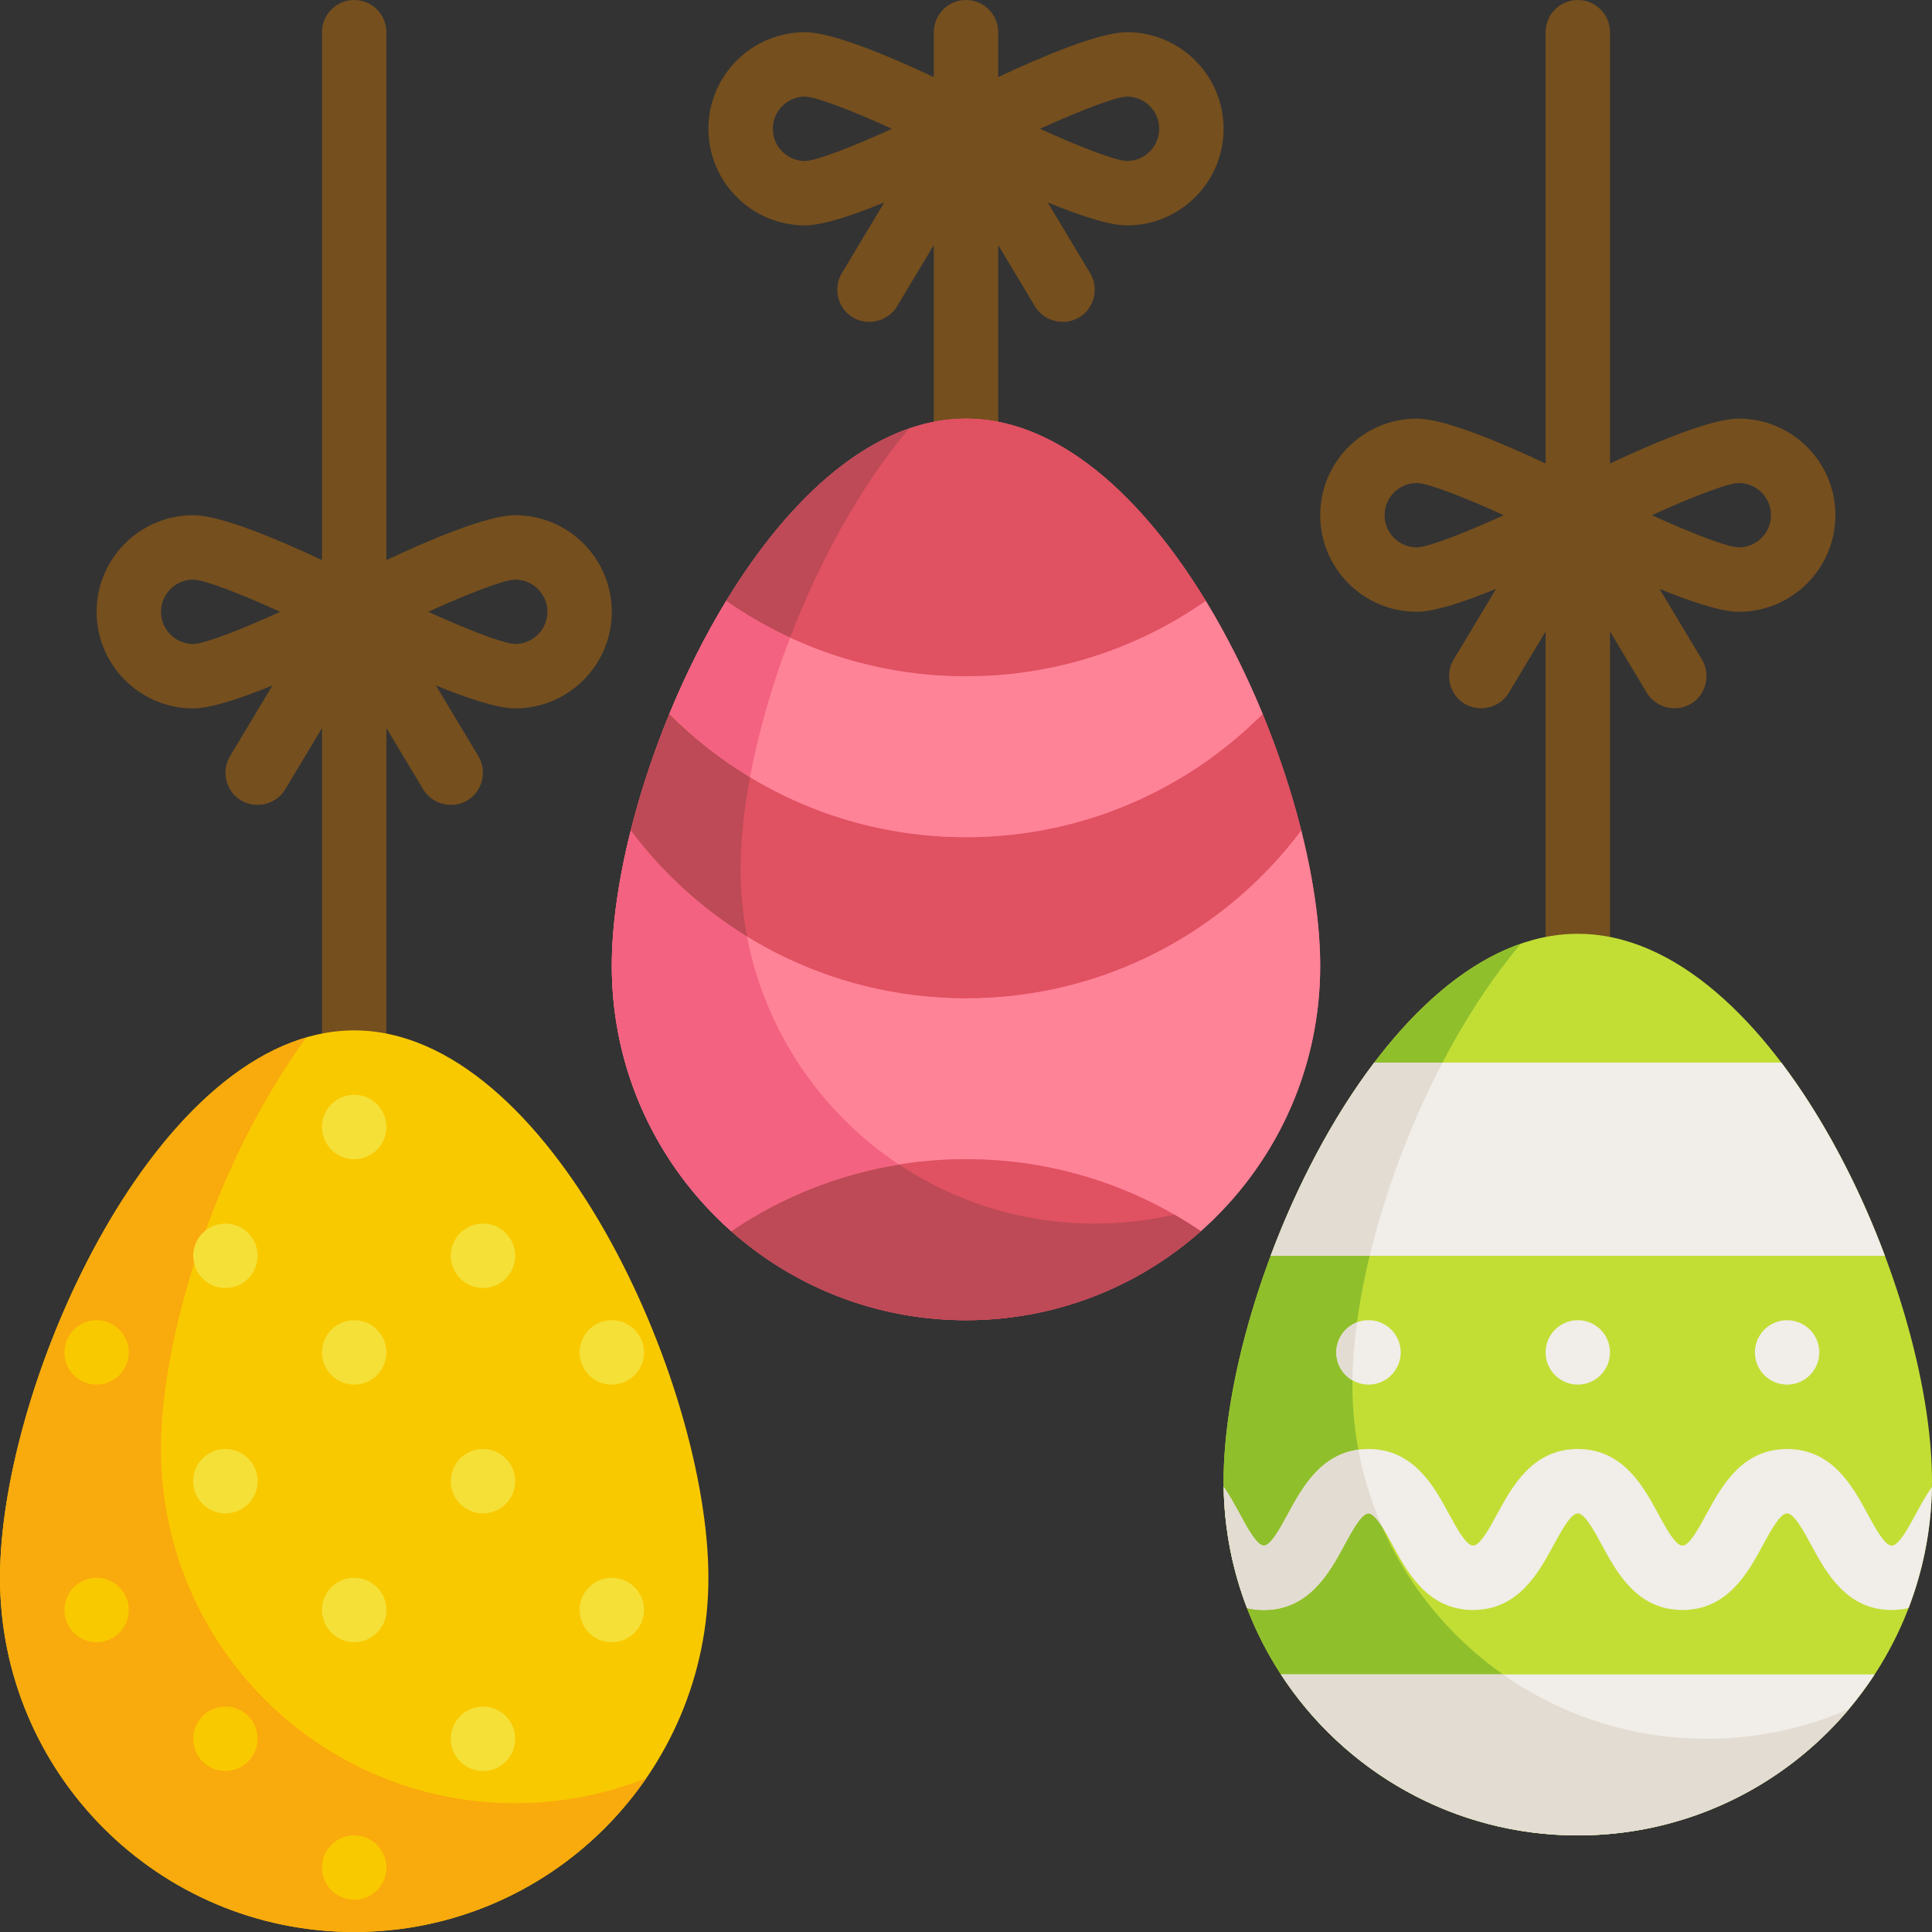
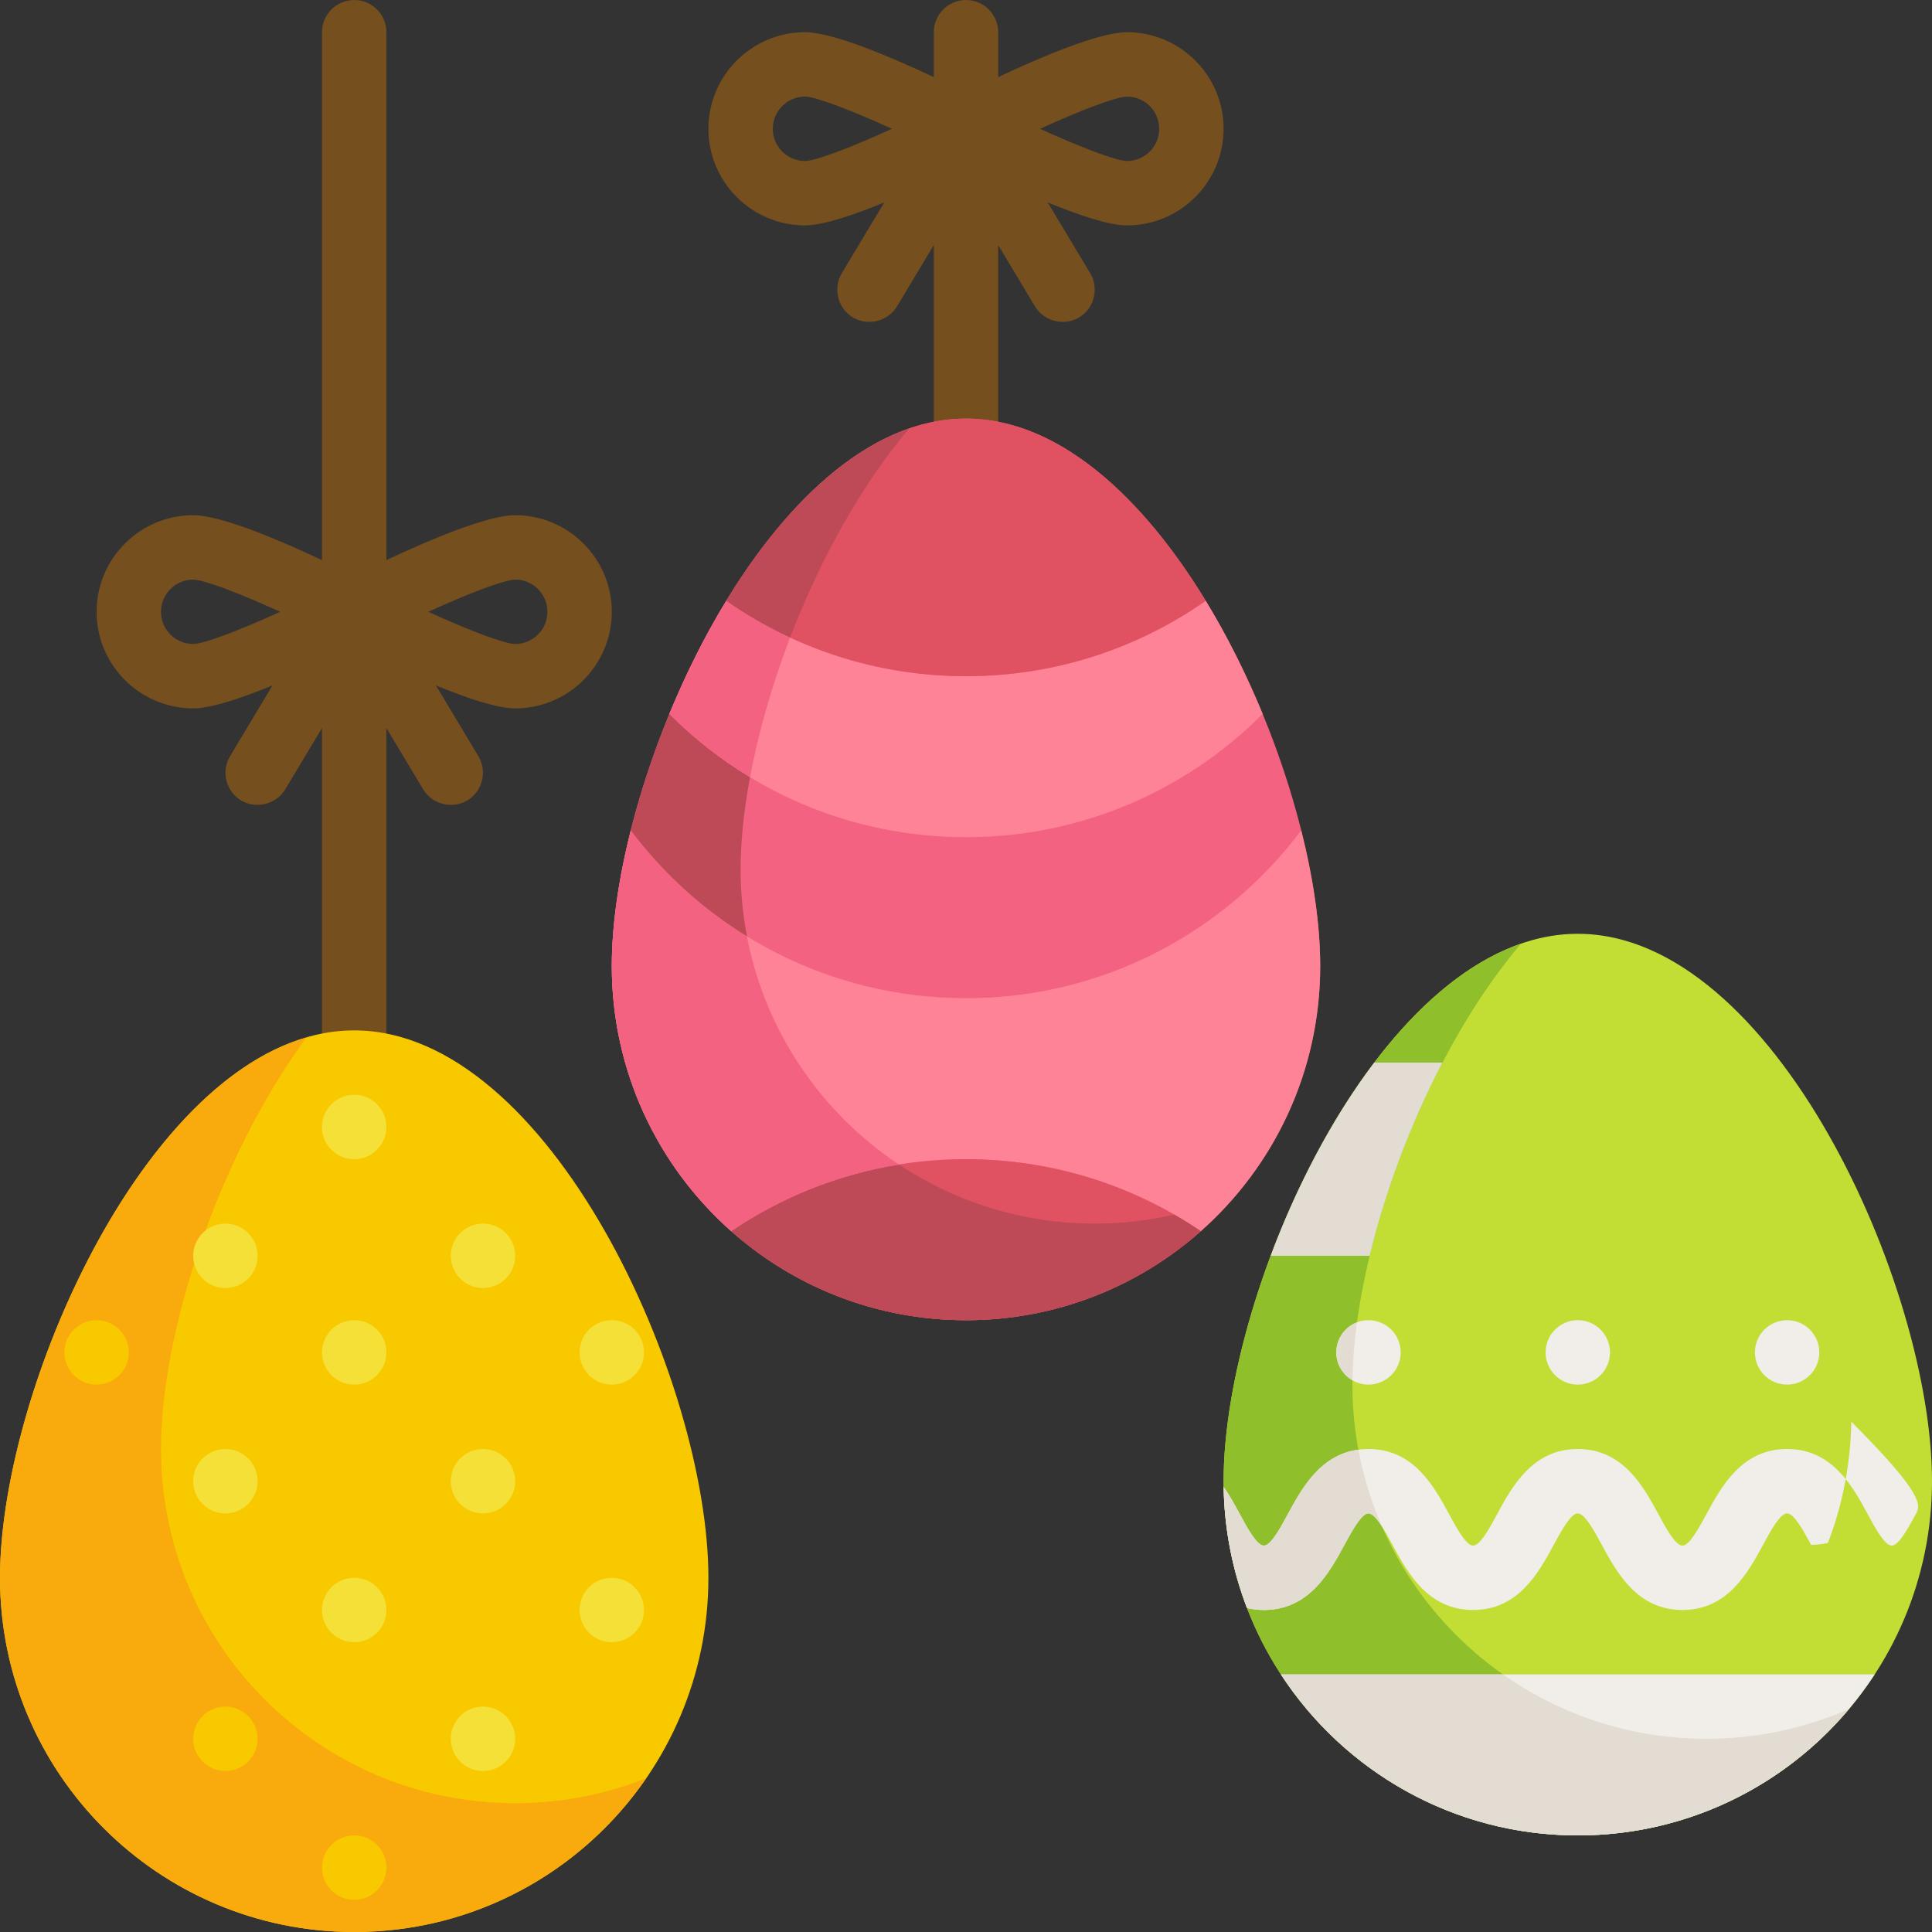
<svg xmlns="http://www.w3.org/2000/svg" height="800px" width="800px" version="1.1" id="Layer_1" viewBox="0 0 512 512" xml:space="preserve">
  <rect x="0" y="0" width="512" height="512" fill="#333333" stroke="none" />
  <path style="fill:#754F1E;" d="M136.533,136.533c-7.301,0-22.583,6.466-34.133,11.899V8.533C102.4,3.821,98.579,0,93.867,0  s-8.533,3.821-8.533,8.533v139.899c-11.55-5.433-26.832-11.899-34.133-11.899c-14.115,0-25.6,11.485-25.6,25.6  s11.485,25.6,25.6,25.6c4.72,0,12.778-2.704,21.004-6.083L60.949,200.41c-2.217,3.695-1.262,8.622,2.187,11.211  c3.997,3.001,9.879,1.853,12.448-2.43l9.749-16.247V281.6c0,4.713,3.821,8.533,8.533,8.533s8.533-3.821,8.533-8.533v-88.657  l9.749,16.249c2.571,4.281,8.451,5.43,12.448,2.43c3.449-2.589,4.403-7.515,2.187-11.211l-11.255-18.758  c8.227,3.377,16.285,6.081,21.005,6.081c14.115,0,25.6-11.485,25.6-25.6S150.649,136.533,136.533,136.533z M42.667,162.133  c0-4.705,3.828-8.533,8.526-8.533c3.044,0.057,12.582,3.774,23.058,8.534c-10.473,4.759-20.006,8.476-23.051,8.532  C46.495,170.667,42.667,166.838,42.667,162.133z M136.541,170.667c-3.044-0.057-12.582-3.774-23.058-8.534  c10.473-4.759,20.007-8.476,23.051-8.532c4.705,0,8.533,3.828,8.533,8.533S141.238,170.667,136.541,170.667z" />
  <path style="fill:#F9C900;" d="M0,418.133c0-51.841,42.026-145.067,93.867-145.067s93.867,93.226,93.867,145.067  S145.708,512,93.867,512S0,469.974,0,418.133z" />
  <path style="fill:#F9AA0C;" d="M136.533,477.867c-51.841,0-93.867-42.026-93.867-93.867c0-31.155,15.182-77.249,38.547-109.081  C35.358,288.23,0,370.583,0,418.133C0,469.974,42.026,512,93.867,512c32.137,0,60.496-16.154,77.415-40.78  C160.534,475.506,148.81,477.867,136.533,477.867z" />
  <circle style="fill:#F9C900;" cx="93.867" cy="494.933" r="8.533" />
  <g>
    <circle style="fill:#F5E038;" cx="128" cy="460.8" r="8.533" />
    <circle style="fill:#F5E038;" cx="162.133" cy="426.667" r="8.533" />
    <circle style="fill:#F5E038;" cx="93.867" cy="426.667" r="8.533" />
  </g>
-   <circle style="fill:#F9C900;" cx="25.6" cy="426.667" r="8.533" />
  <g>
    <circle style="fill:#F5E038;" cx="162.133" cy="358.4" r="8.533" />
    <circle style="fill:#F5E038;" cx="93.867" cy="358.4" r="8.533" />
    <circle style="fill:#F5E038;" cx="93.867" cy="298.667" r="8.533" />
  </g>
  <g>
    <circle style="fill:#F9C900;" cx="25.6" cy="358.4" r="8.533" />
    <circle style="fill:#F9C900;" cx="59.733" cy="460.8" r="8.533" />
  </g>
  <g>
    <circle style="fill:#F5E038;" cx="128" cy="392.533" r="8.533" />
    <circle style="fill:#F5E038;" cx="59.733" cy="392.533" r="8.533" />
    <circle style="fill:#F5E038;" cx="128" cy="332.8" r="8.533" />
    <circle style="fill:#F5E038;" cx="59.733" cy="332.8" r="8.533" />
  </g>
  <path style="fill:#754F1E;" d="M298.667,8.533c-7.301,0-22.583,6.466-34.133,11.899V8.533C264.533,3.821,260.713,0,256,0  c-4.713,0-8.533,3.821-8.533,8.533v11.899c-11.55-5.433-26.832-11.899-34.133-11.899c-14.115,0-25.6,11.485-25.6,25.6  s11.485,25.6,25.6,25.6c4.72,0,12.778-2.704,21.004-6.083L223.083,72.41c-2.217,3.695-1.262,8.622,2.187,11.211  c3.997,3.001,9.879,1.853,12.448-2.43l9.749-16.247v54.524c0,4.713,3.821,8.533,8.533,8.533c4.713,0,8.533-3.821,8.533-8.533V64.943  l9.749,16.249c2.57,4.281,8.451,5.43,12.448,2.43c3.449-2.589,4.403-7.515,2.187-11.211l-11.255-18.758  c8.227,3.377,16.285,6.081,21.005,6.081c14.115,0,25.6-11.485,25.6-25.6S312.782,8.533,298.667,8.533z M204.8,34.133  c0-4.705,3.828-8.533,8.526-8.533c3.044,0.057,12.582,3.774,23.058,8.534c-10.473,4.759-20.006,8.476-23.051,8.532  C208.628,42.667,204.8,38.838,204.8,34.133z M298.674,42.667c-3.044-0.057-12.582-3.774-23.058-8.534  c10.473-4.759,20.007-8.476,23.051-8.532c4.705,0,8.533,3.828,8.533,8.533S303.372,42.667,298.674,42.667z" />
  <path style="fill:#F36280;" d="M162.133,256c0-51.841,42.026-145.067,93.867-145.067S349.867,204.159,349.867,256  S307.841,349.867,256,349.867S162.133,307.841,162.133,256z" />
  <path style="fill:#FF8397;" d="M256,264.533c-36.345,0-68.606-17.478-88.839-44.489c-3.257,12.951-5.027,25.324-5.027,35.955  c0,27.972,12.24,53.082,31.651,70.278C211.527,314.238,232.941,307.2,256,307.2s44.473,7.038,62.215,19.078  c19.411-17.197,31.651-42.306,31.651-70.278c0-10.631-1.771-23.004-5.027-35.955C324.606,247.055,292.345,264.533,256,264.533z" />
-   <path style="fill:#E05161;" d="M256,221.867c-30.722,0-58.525-12.491-78.614-32.668c-4.228,10.268-7.682,20.733-10.225,30.847  c20.234,27.009,52.495,44.487,88.839,44.487s68.606-17.478,88.839-44.489c-2.544-10.114-5.998-20.578-10.225-30.847  C314.525,209.376,286.722,221.867,256,221.867z" />
  <path style="fill:#FF8397;" d="M192.47,159.211c-5.732,9.41-10.805,19.596-15.085,29.988c20.09,20.177,47.892,32.668,78.614,32.668  s58.525-12.491,78.614-32.668c-4.279-10.393-9.353-20.578-15.085-29.988C301.534,171.805,279.632,179.2,256,179.2  C232.368,179.2,210.466,171.805,192.47,159.211z" />
  <g>
    <path style="fill:#E05161;" d="M256,110.933c-24.505,0-46.813,20.834-63.53,48.277C210.466,171.805,232.368,179.2,256,179.2   c23.632,0,45.534-7.395,63.53-19.989C302.813,131.767,280.505,110.933,256,110.933z" />
    <path style="fill:#E05161;" d="M193.785,326.278c16.563,14.674,38.347,23.588,62.215,23.588c23.869,0,45.652-8.914,62.215-23.588   C300.473,314.238,279.059,307.2,256,307.2C232.941,307.2,211.527,314.238,193.785,326.278z" />
  </g>
  <path style="fill:#BD4A56;" d="M290.133,324.267c-19.186,0-37.024-5.761-51.889-15.641c-16.275,2.62-31.369,8.768-44.461,17.652  c16.564,14.674,38.348,23.588,62.217,23.588c23.869,0,45.652-8.914,62.215-23.588c-2.279-1.547-4.622-3.008-7.019-4.386  C304.426,323.445,297.376,324.267,290.133,324.267z" />
  <path style="fill:#F36280;" d="M197.948,248.139c-11.949-7.354-22.403-16.901-30.787-28.093c-3.257,12.95-5.027,25.323-5.027,35.954  c0,27.972,12.24,53.082,31.651,70.278c13.091-8.884,28.186-15.034,44.461-17.652C217.645,294.934,202.766,273.325,197.948,248.139z" />
  <path style="fill:#BD4A56;" d="M196.267,230.4c0-7.425,0.866-15.701,2.496-24.429c-7.803-4.71-14.981-10.35-21.376-16.772  c-4.228,10.268-7.682,20.733-10.225,30.847c8.384,11.191,18.838,20.74,30.787,28.093C196.849,242.394,196.267,236.465,196.267,230.4  z" />
  <path style="fill:#F36280;" d="M209.396,168.942c-5.943-2.756-11.609-6.011-16.926-9.732c-5.732,9.41-10.805,19.596-15.085,29.988  c6.395,6.422,13.573,12.062,21.376,16.772C200.973,194.132,204.597,181.462,209.396,168.942z" />
  <path style="fill:#BD4A56;" d="M240.922,113.556c-18.526,6.407-35.236,23.961-48.451,45.654c5.317,3.722,10.982,6.975,16.926,9.732  C217.159,148.685,228,128.833,240.922,113.556z" />
-   <path style="fill:#754F1E;" d="M460.8,110.933c-7.301,0-22.583,6.466-34.133,11.899V8.533c0-4.713-3.821-8.533-8.533-8.533  S409.6,3.821,409.6,8.533v114.299c-11.55-5.433-26.832-11.899-34.133-11.899c-14.115,0-25.6,11.485-25.6,25.6s11.485,25.6,25.6,25.6  c4.72,0,12.778-2.704,21.004-6.083l-11.255,18.758c-2.217,3.695-1.262,8.622,2.187,11.211c3.997,3.001,9.879,1.853,12.448-2.43  l9.749-16.249V256c0,4.713,3.821,8.533,8.533,8.533c4.713,0,8.533-3.821,8.533-8.533v-88.657l9.749,16.249  c2.57,4.281,8.451,5.43,12.448,2.43c3.449-2.589,4.403-7.515,2.187-11.211l-11.255-18.758c8.228,3.377,16.286,6.081,21.006,6.081  c14.115,0,25.6-11.485,25.6-25.6S474.915,110.933,460.8,110.933z M366.933,136.533c0-4.705,3.828-8.533,8.526-8.533  c3.044,0.057,12.582,3.774,23.058,8.534c-10.473,4.759-20.007,8.476-23.051,8.532C370.762,145.067,366.933,141.238,366.933,136.533z   M460.807,145.067c-3.044-0.057-12.582-3.774-23.058-8.534c10.473-4.759,20.007-8.476,23.051-8.532c4.705,0,8.533,3.828,8.533,8.533  C469.333,141.238,465.505,145.067,460.807,145.067z" />
  <path style="fill:#C2DE35;" d="M324.267,392.533c0-51.841,42.026-145.067,93.867-145.067S512,340.692,512,392.533  S469.974,486.4,418.133,486.4S324.267,444.374,324.267,392.533z" />
  <path style="fill:#90BF2C;" d="M452.267,460.8c-51.841,0-93.867-42.026-93.867-93.867c0-33.793,17.86-85.163,44.653-116.842  c-44.671,15.447-78.786,95.734-78.786,142.442c0,51.841,42.026,93.867,93.867,93.867c28.853,0,54.661-13.022,71.879-33.505  C478.462,457.974,465.695,460.8,452.267,460.8z" />
-   <path style="fill:#F1EDE8;" d="M364.193,281.6c-11.197,14.78-20.596,32.873-27.455,51.2H499.53  c-6.859-18.327-16.258-36.42-27.455-51.2H364.193z" />
  <path style="fill:#E3DCD2;" d="M382.274,281.6h-18.081c-11.197,14.78-20.596,32.873-27.455,51.2h26.244  C367.054,315.951,373.69,298.025,382.274,281.6z" />
  <path style="fill:#F1EDE8;" d="M418.133,486.4c32.95,0,61.931-16.981,78.679-42.667H339.454  C356.203,469.419,385.183,486.4,418.133,486.4z" />
  <path style="fill:#E3DCD2;" d="M452.267,460.8c-20.092,0-38.707-6.316-53.975-17.067h-58.837  c16.749,25.685,45.729,42.667,78.679,42.667c28.853,0,54.661-13.022,71.879-33.505C478.462,457.974,465.695,460.8,452.267,460.8z" />
-   <path style="fill:#F1EDE8;" d="M507.695,401.268c-2.011,3.711-4.513,8.332-6.366,8.332c-1.853,0-4.356-4.62-6.367-8.333  C491.014,393.98,485.606,384,473.59,384s-17.422,9.981-21.37,17.268c-2.011,3.711-4.513,8.332-6.365,8.332  c-1.85,0-4.352-4.619-6.363-8.331c-3.947-7.289-9.355-17.269-21.37-17.269s-17.422,9.981-21.37,17.268  c-2.011,3.711-4.512,8.332-6.364,8.332c-1.852,0-4.353-4.62-6.364-8.332C380.08,393.981,374.673,384,362.658,384  c-12.015,0-17.421,9.981-21.367,17.269c-2.011,3.711-4.512,8.331-6.362,8.331s-4.351-4.619-6.362-8.331  c-1.233-2.276-2.608-4.815-4.282-7.231c0.178,11.303,2.353,22.121,6.189,32.115c1.378,0.324,2.854,0.512,4.454,0.512  c12.016,0,17.421-9.981,21.367-17.269c2.011-3.711,4.512-8.331,6.362-8.331c1.85,0,4.352,4.619,6.363,8.331  c3.947,7.289,9.355,17.269,21.37,17.269c12.015,0,17.422-9.981,21.37-17.268c2.011-3.711,4.512-8.332,6.364-8.332  s4.353,4.62,6.364,8.332c3.947,7.287,9.354,17.268,21.369,17.268c12.017,0,17.423-9.981,21.371-17.269  c2.011-3.711,4.512-8.331,6.364-8.331s4.355,4.62,6.366,8.332c3.948,7.289,9.356,17.269,21.373,17.269  c1.604,0,3.083-0.189,4.464-0.515c3.836-9.996,6.011-20.814,6.188-32.118C510.305,396.451,508.929,398.991,507.695,401.268z" />
+   <path style="fill:#F1EDE8;" d="M507.695,401.268c-2.011,3.711-4.513,8.332-6.366,8.332c-1.853,0-4.356-4.62-6.367-8.333  C491.014,393.98,485.606,384,473.59,384s-17.422,9.981-21.37,17.268c-2.011,3.711-4.513,8.332-6.365,8.332  c-1.85,0-4.352-4.619-6.363-8.331c-3.947-7.289-9.355-17.269-21.37-17.269s-17.422,9.981-21.37,17.268  c-2.011,3.711-4.512,8.332-6.364,8.332c-1.852,0-4.353-4.62-6.364-8.332C380.08,393.981,374.673,384,362.658,384  c-12.015,0-17.421,9.981-21.367,17.269c-2.011,3.711-4.512,8.331-6.362,8.331s-4.351-4.619-6.362-8.331  c-1.233-2.276-2.608-4.815-4.282-7.231c0.178,11.303,2.353,22.121,6.189,32.115c1.378,0.324,2.854,0.512,4.454,0.512  c12.016,0,17.421-9.981,21.367-17.269c2.011-3.711,4.512-8.331,6.362-8.331c1.85,0,4.352,4.619,6.363,8.331  c3.947,7.289,9.355,17.269,21.37,17.269c12.015,0,17.422-9.981,21.37-17.268c2.011-3.711,4.512-8.332,6.364-8.332  s4.353,4.62,6.364,8.332c3.947,7.287,9.354,17.268,21.369,17.268c12.017,0,17.423-9.981,21.371-17.269  c2.011-3.711,4.512-8.331,6.364-8.331s4.355,4.62,6.366,8.332c1.604,0,3.083-0.189,4.464-0.515c3.836-9.996,6.011-20.814,6.188-32.118C510.305,396.451,508.929,398.991,507.695,401.268z" />
  <path style="fill:#E3DCD2;" d="M359.989,384.194c-10.164,1.359-15.058,10.354-18.699,17.076c-2.011,3.711-4.512,8.331-6.362,8.331  s-4.351-4.619-6.362-8.331c-1.233-2.276-2.608-4.815-4.282-7.231c0.178,11.303,2.353,22.121,6.189,32.115  c1.378,0.324,2.854,0.512,4.454,0.512c12.016,0,17.421-9.981,21.367-17.269c2.011-3.711,4.512-8.331,6.362-8.331  c1.056,0,2.325,1.507,3.594,3.49C363.429,398.114,361.31,391.295,359.989,384.194z" />
  <g>
    <circle style="fill:#F1EDE8;" cx="418.133" cy="358.4" r="8.533" />
    <circle style="fill:#F1EDE8;" cx="362.667" cy="358.4" r="8.533" />
    <circle style="fill:#F1EDE8;" cx="473.6" cy="358.4" r="8.533" />
  </g>
  <path style="fill:#E3DCD2;" d="M354.133,358.4c0,3.163,1.725,5.917,4.281,7.391c0.055-4.813,0.462-9.963,1.197-15.351  C356.41,351.669,354.133,354.765,354.133,358.4z" />
</svg>